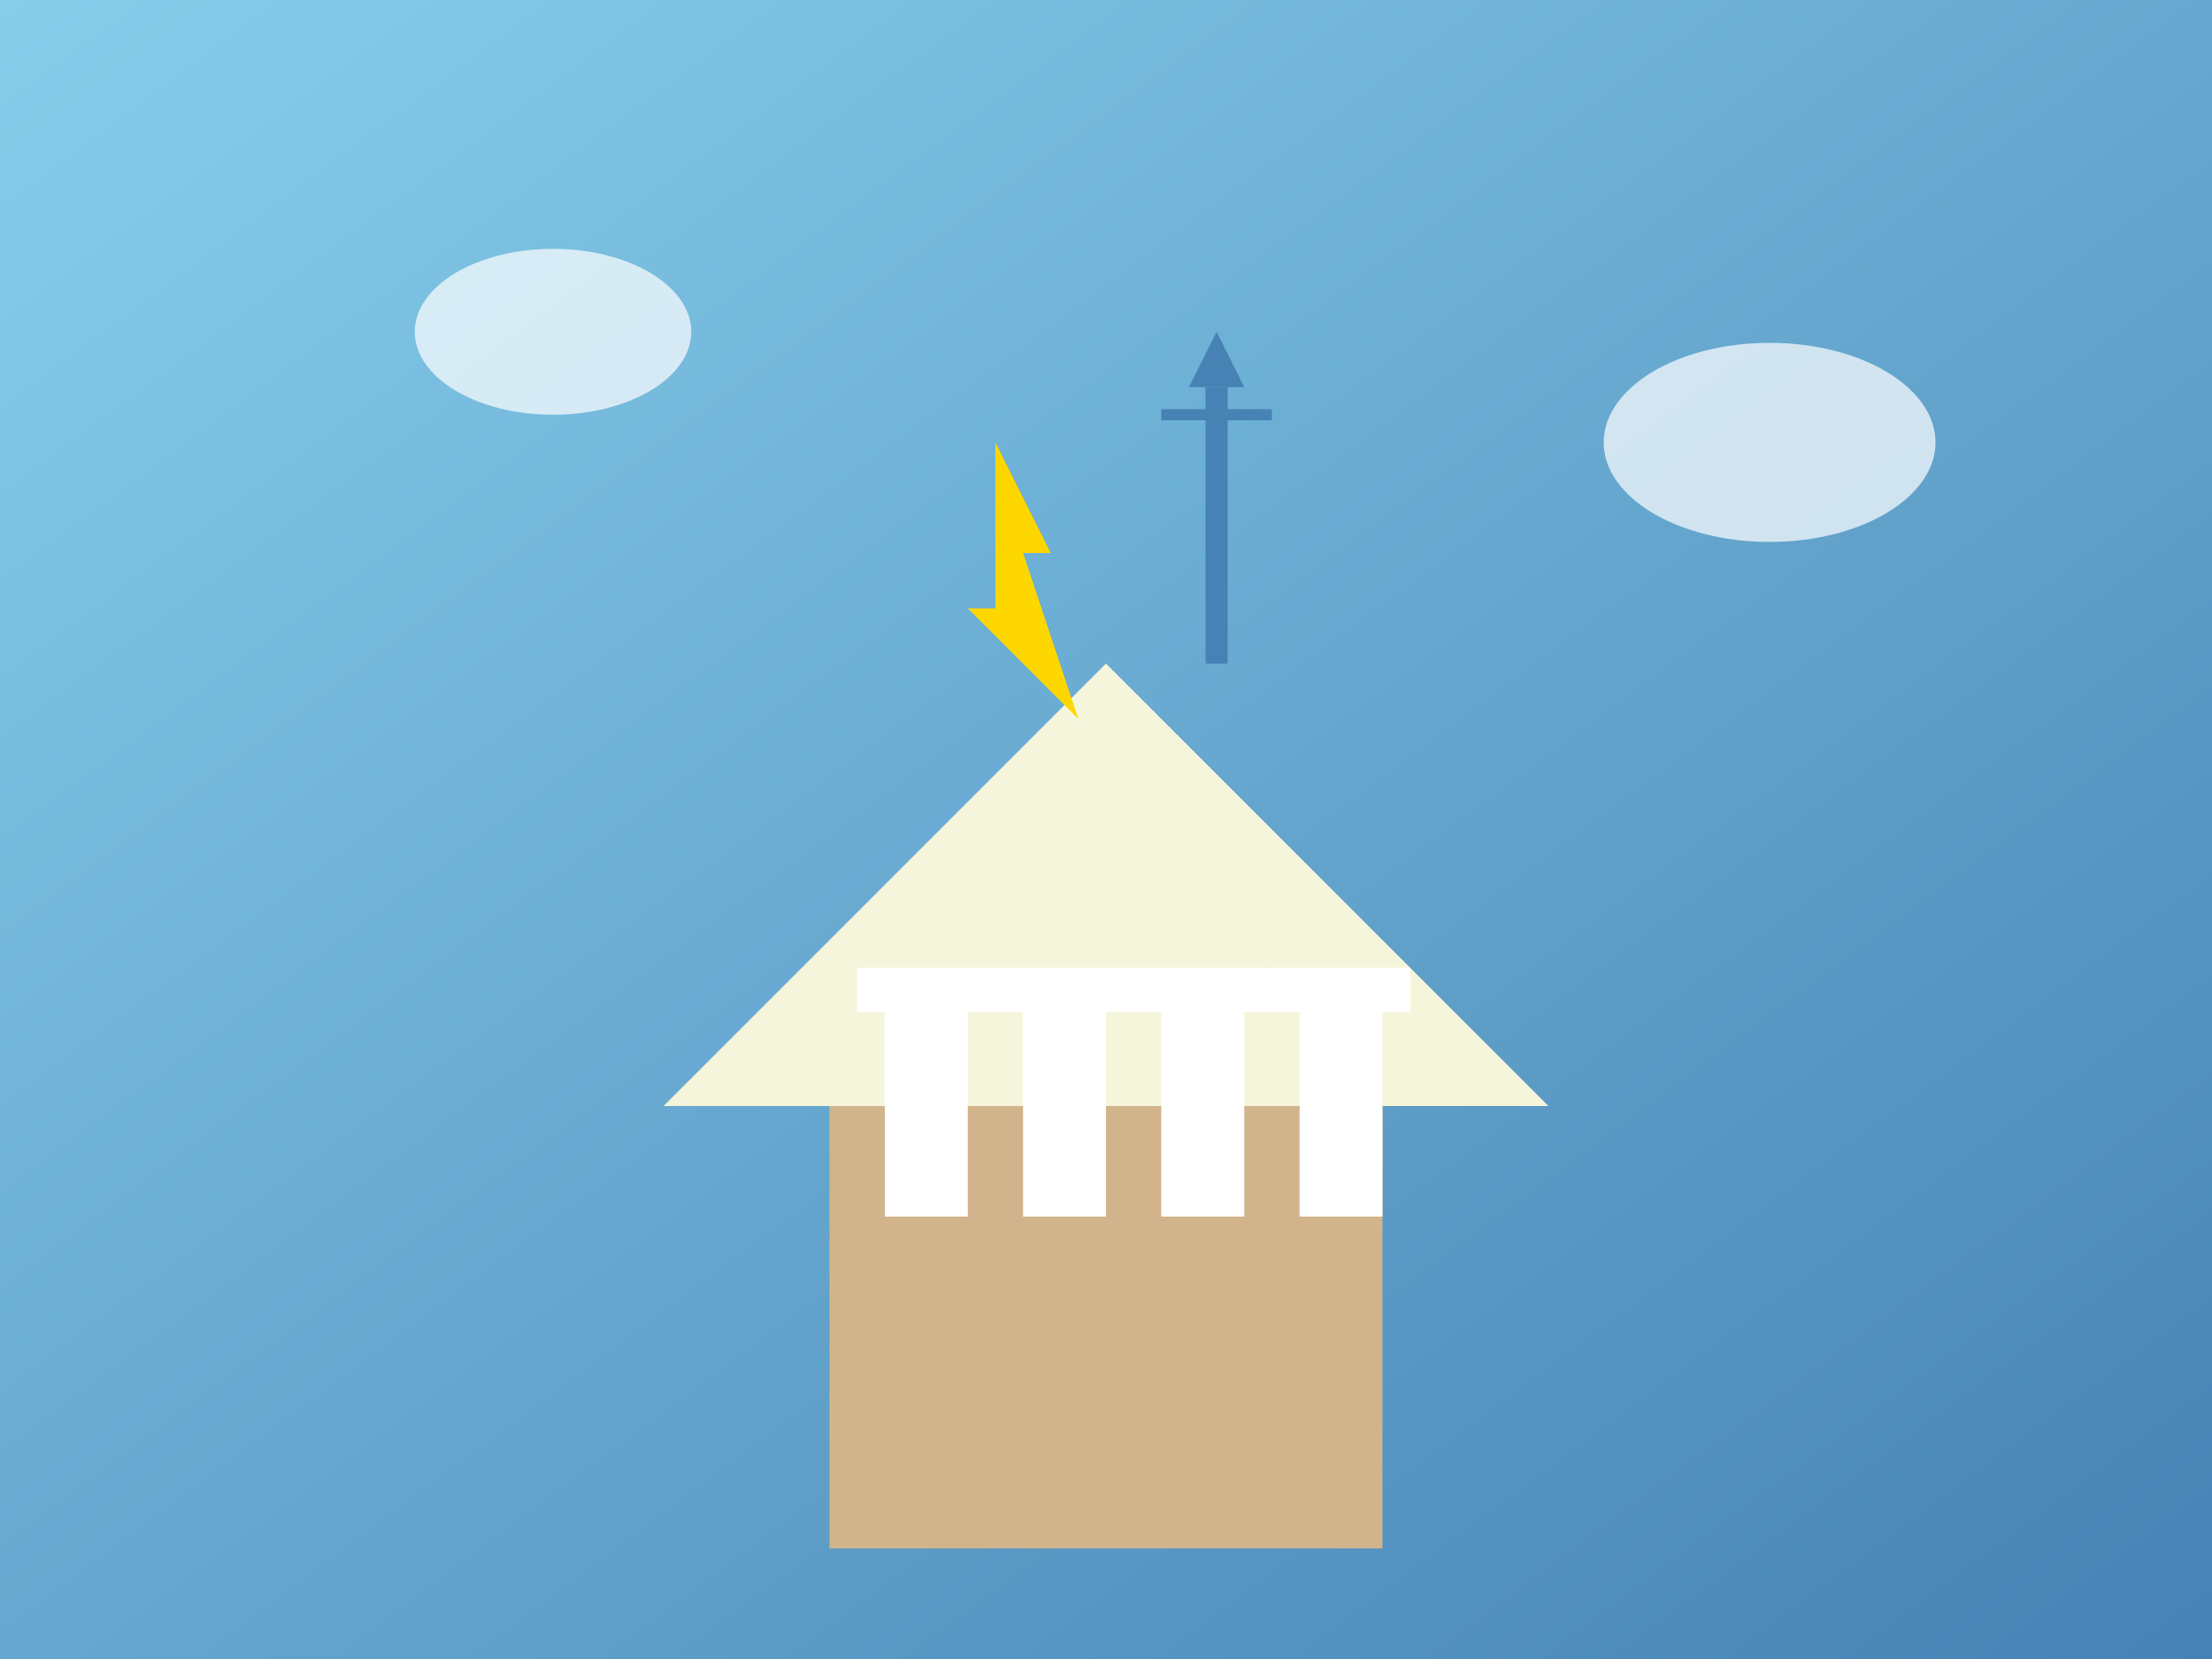
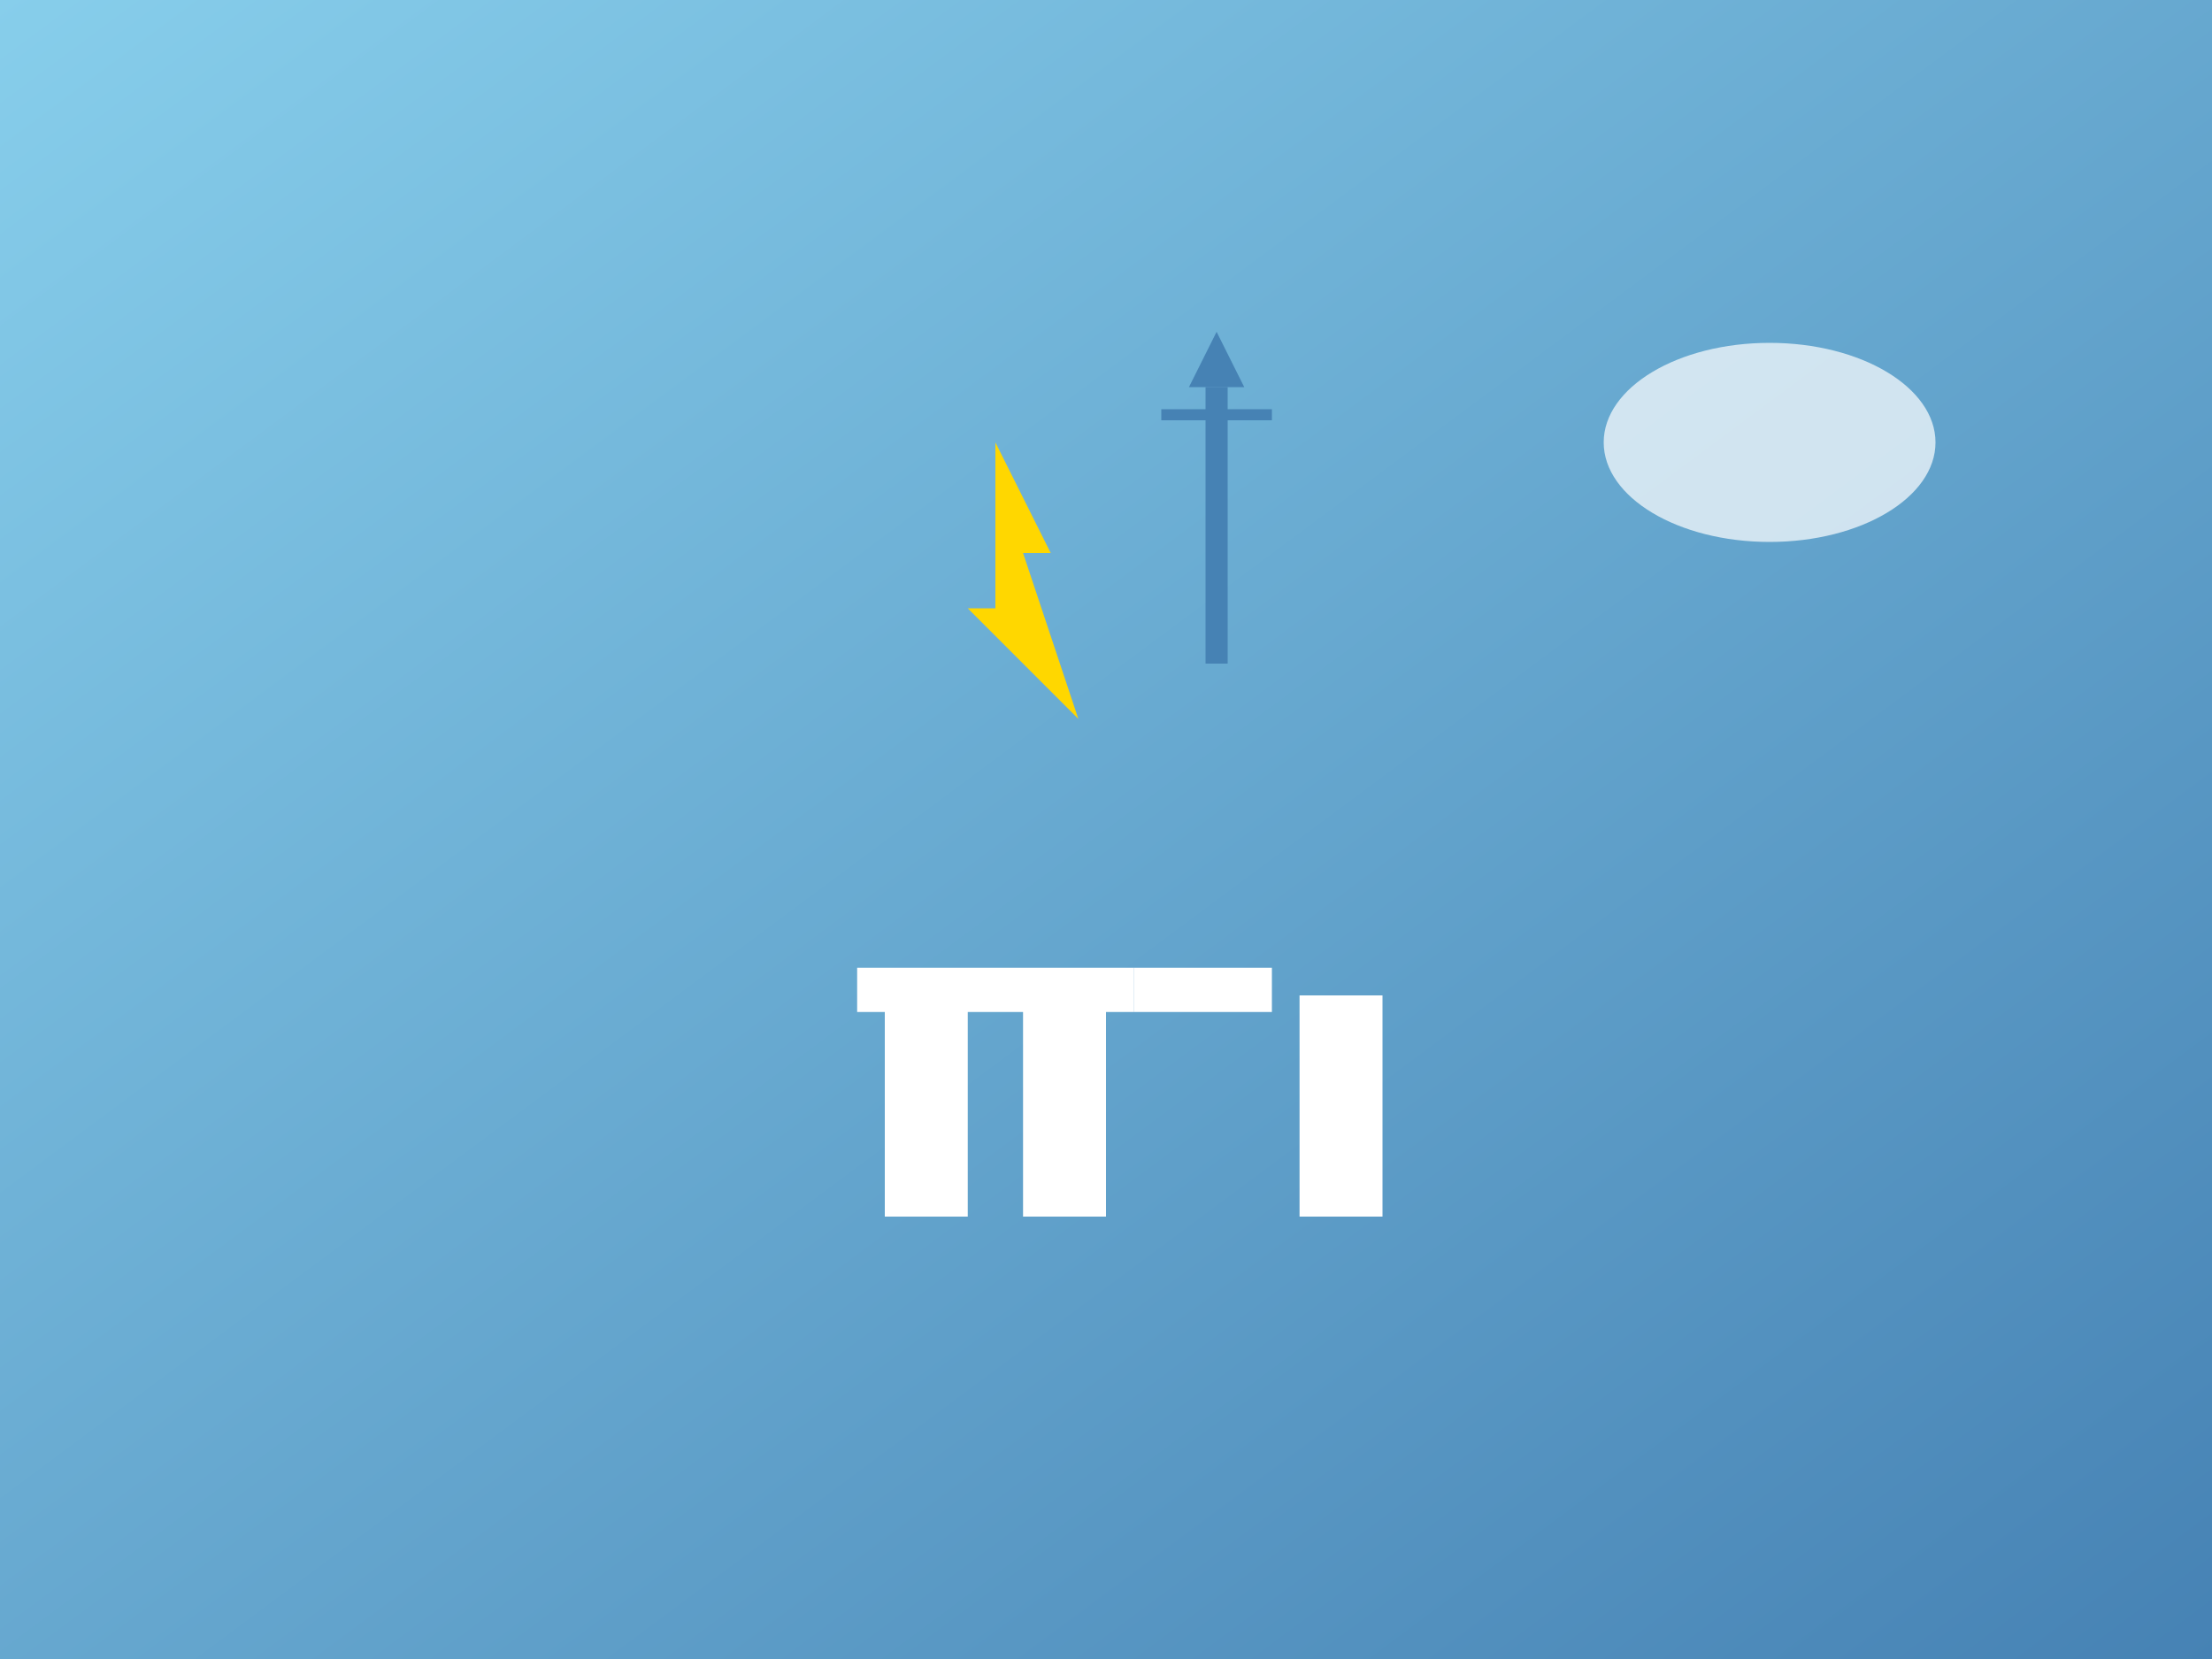
<svg xmlns="http://www.w3.org/2000/svg" width="400" height="300" viewBox="0 0 400 300" fill="none">
  <rect x="0" y="0" width="400" height="300" fill="#333333" stroke="none" />
  <rect width="400" height="300" fill="url(#olympusBg)" />
-   <rect x="150" y="200" width="100" height="80" fill="#D2B48C" />
-   <polygon points="200,120 120,200 280,200" fill="#F5F5DC" />
  <rect x="160" y="180" width="15" height="40" fill="#FFFFFF" />
  <rect x="185" y="180" width="15" height="40" fill="#FFFFFF" />
-   <rect x="210" y="180" width="15" height="40" fill="#FFFFFF" />
  <rect x="235" y="180" width="15" height="40" fill="#FFFFFF" />
  <rect x="155" y="175" width="25" height="8" fill="#FFFFFF" />
  <rect x="180" y="175" width="25" height="8" fill="#FFFFFF" />
  <rect x="205" y="175" width="25" height="8" fill="#FFFFFF" />
-   <rect x="230" y="175" width="25" height="8" fill="#FFFFFF" />
  <polygon points="180,80 190,100 185,100 195,130 175,110 180,110" fill="#FFD700" />
  <line x1="220" y1="70" x2="220" y2="120" stroke="#4682B4" stroke-width="4" />
  <polygon points="215,70 220,60 225,70" fill="#4682B4" />
  <line x1="210" y1="75" x2="230" y2="75" stroke="#4682B4" stroke-width="2" />
-   <ellipse cx="100" cy="60" rx="25" ry="15" fill="#FFFFFF" opacity="0.7" />
  <ellipse cx="320" cy="80" rx="30" ry="18" fill="#FFFFFF" opacity="0.7" />
  <defs>
    <linearGradient id="olympusBg" x1="0%" y1="0%" x2="100%" y2="100%">
      <stop offset="0%" style="stop-color:#87CEEB;stop-opacity:1" />
      <stop offset="100%" style="stop-color:#4682B4;stop-opacity:1" />
    </linearGradient>
  </defs>
</svg>